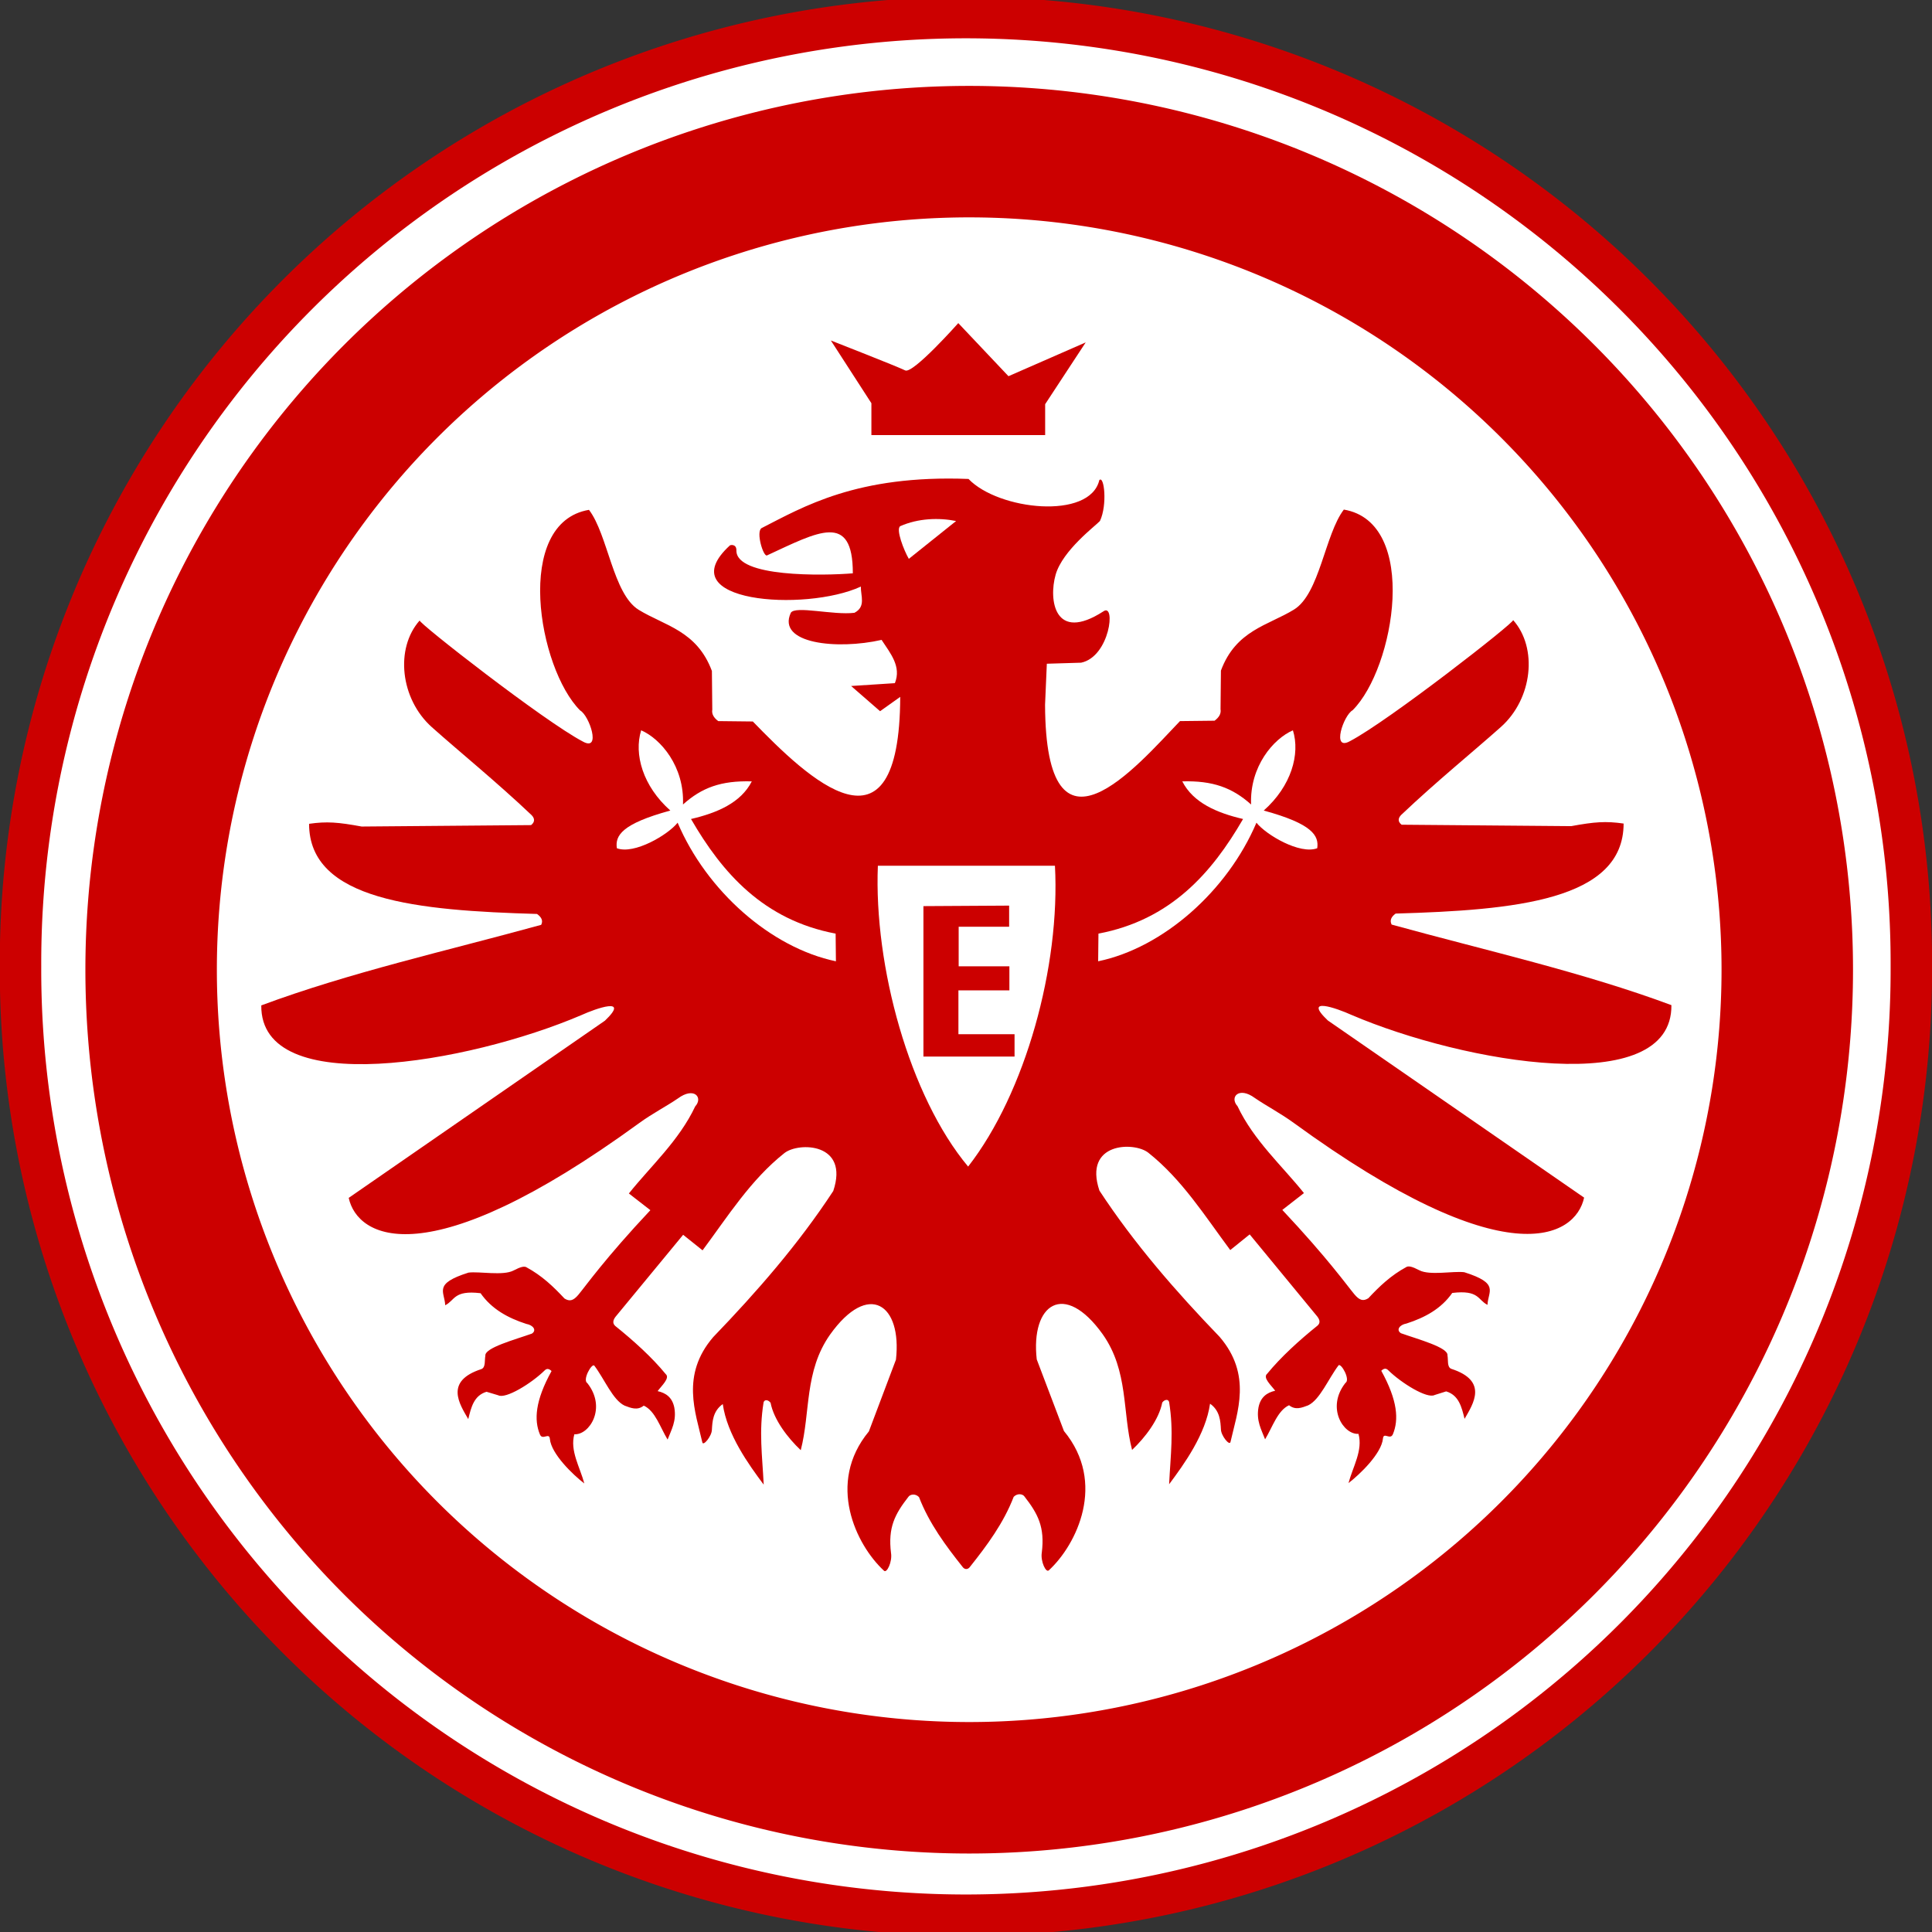
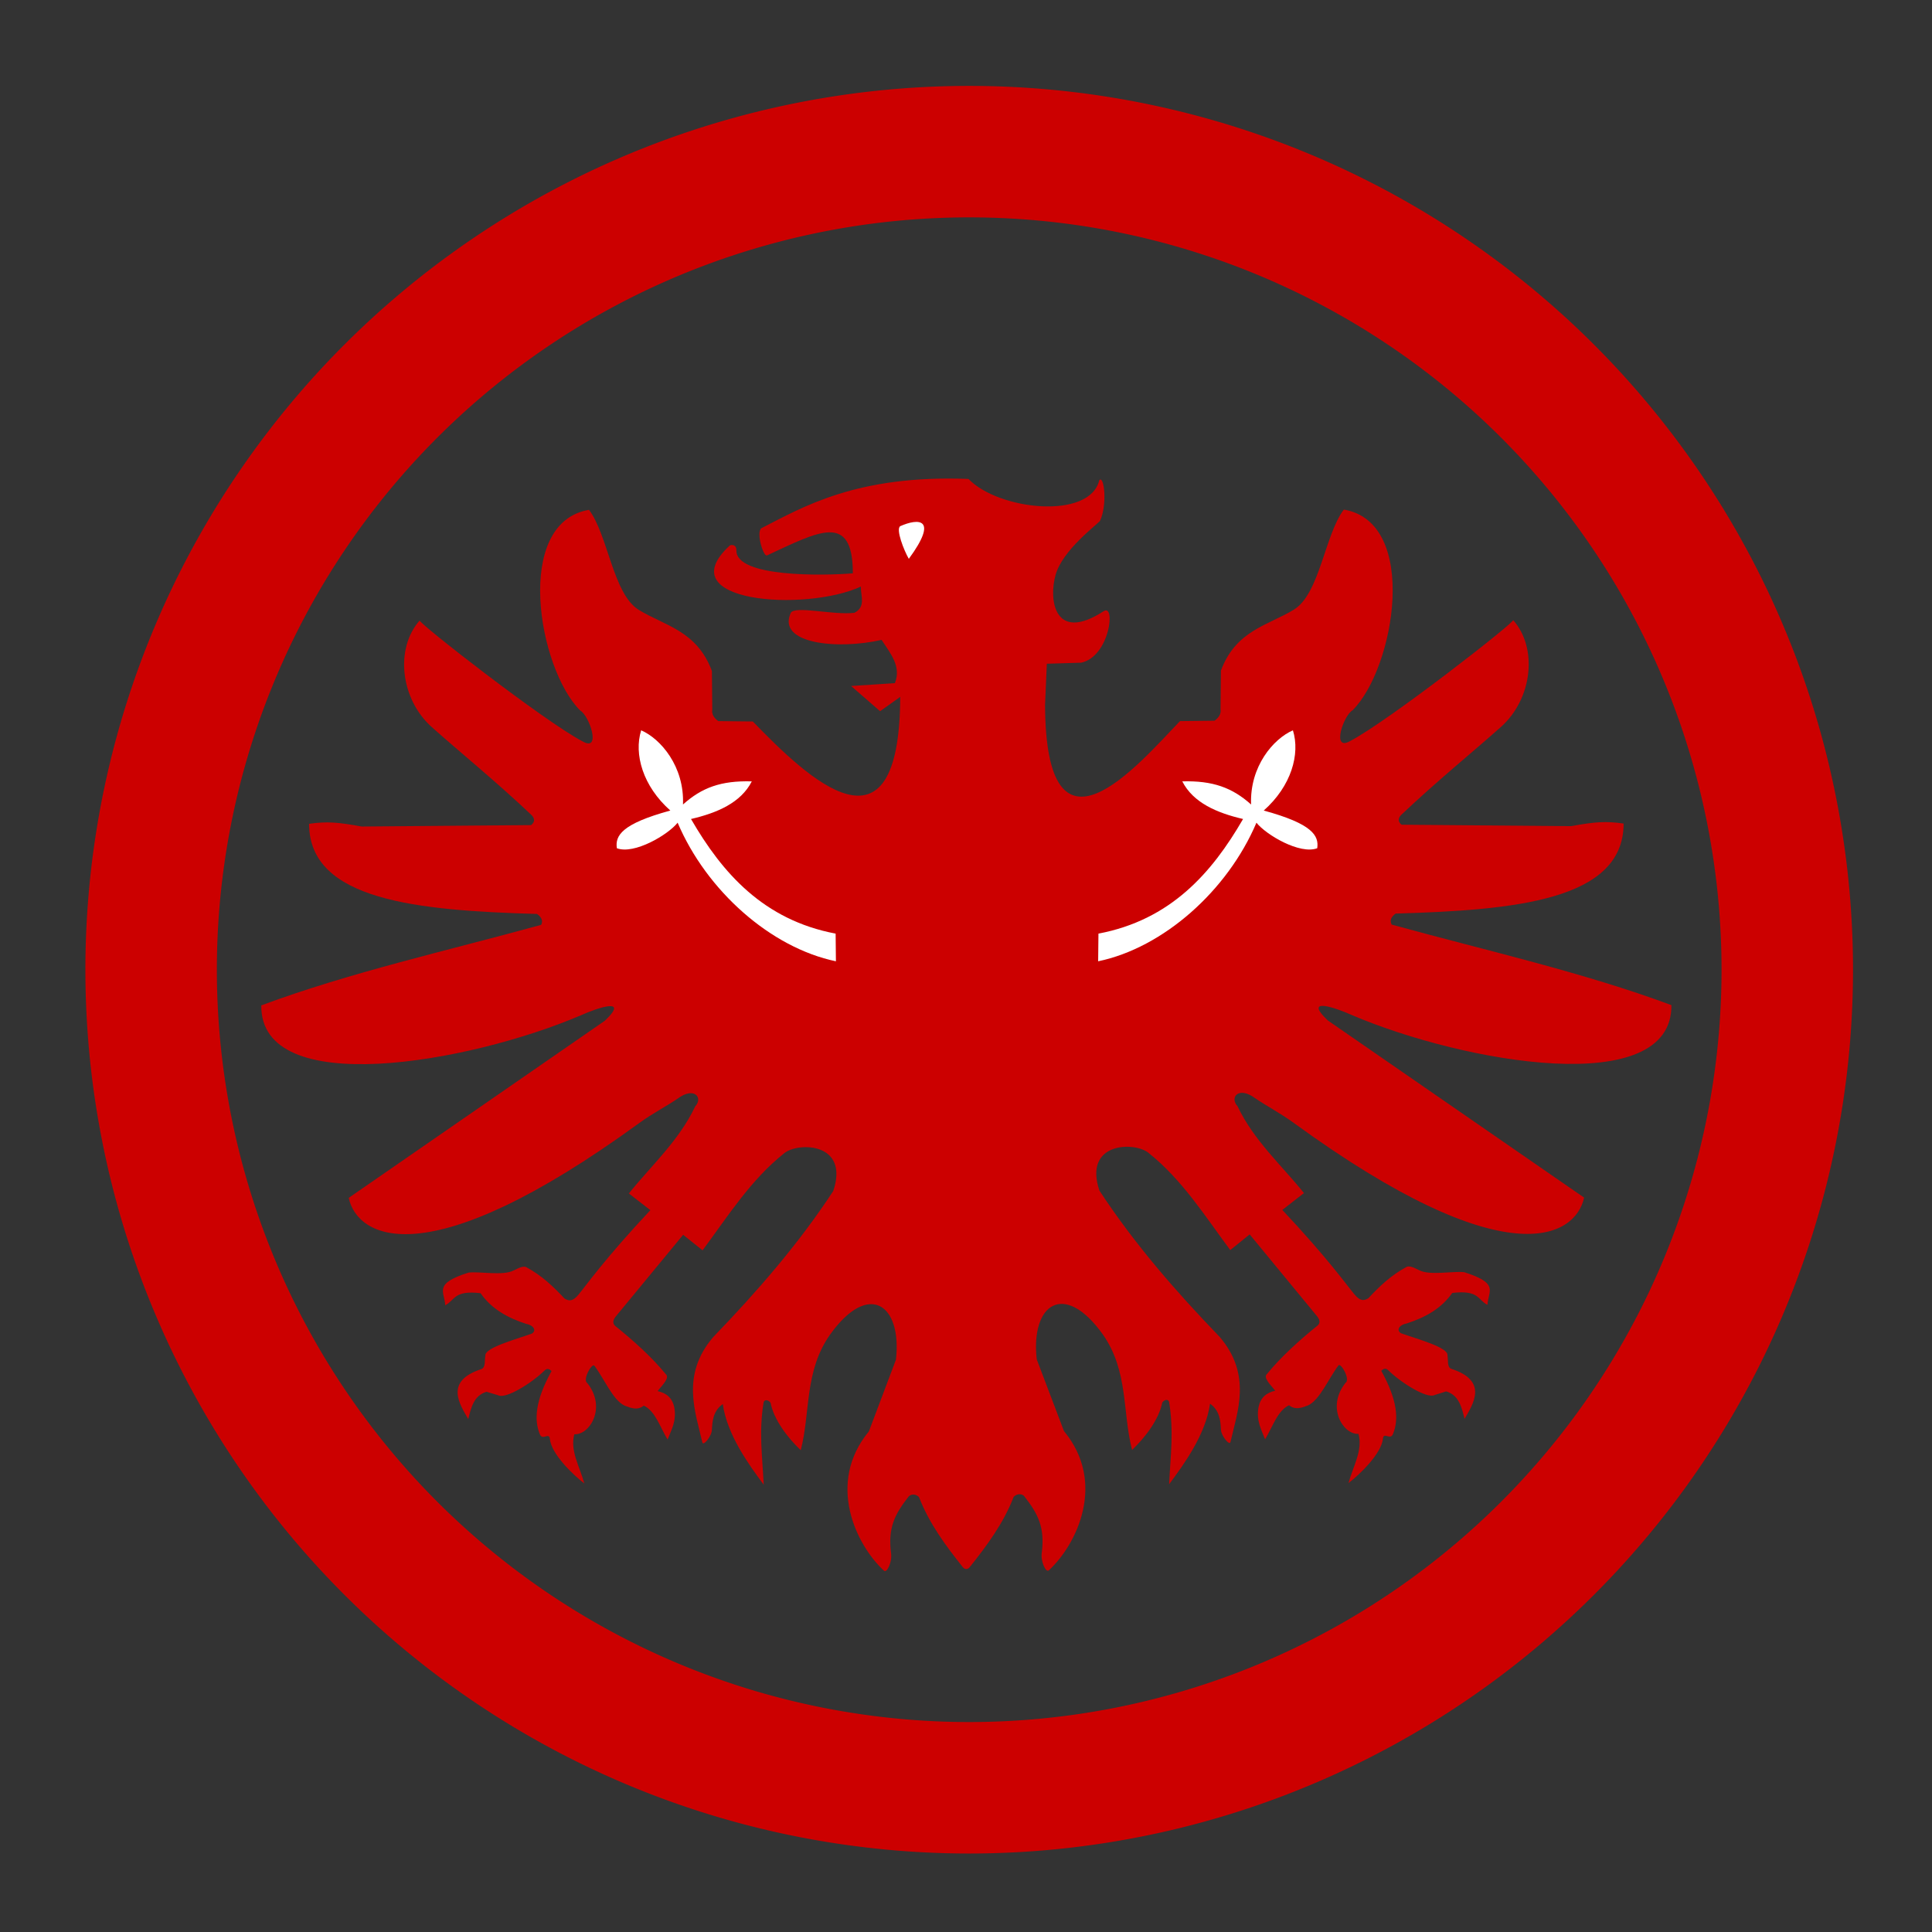
<svg xmlns="http://www.w3.org/2000/svg" version="1.0" width="466.131" height="466.131" id="svg2211">
  <rect width="100%" height="100%" fill="#333333" stroke="none" />
  <defs id="defs2214" />
  <g transform="translate(-48.273,-19.928)" id="g5082">
-     <path d="M 38.195 220.388 A 77.322 77.322 0 1 1  -116.448,220.388 A 77.322 77.322 0 1 1  38.195 220.388 z" transform="matrix(2.95,0,0,2.95,396.745,-397.056)" style="opacity:1;fill:#ffffff;fill-opacity:1;fill-rule:evenodd;stroke:#cc0000;stroke-width:3.39;stroke-linejoin:miter;stroke-miterlimit:4;stroke-dasharray:none;stroke-dashoffset:0;stroke-opacity:1" id="path4163" />
    <path d="M 226.603 204.206 A 62.579 62.579 0 1 1  101.444,204.206 A 62.579 62.579 0 1 1  226.603 204.206 z" transform="matrix(3.154,0,0,3.154,-235.219,-390.177)" style="opacity:1;fill:none;fill-opacity:1;fill-rule:evenodd;stroke:#cc0000;stroke-width:10.057;stroke-linejoin:miter;stroke-miterlimit:4;stroke-dasharray:none;stroke-dashoffset:0;stroke-opacity:1" id="path2220" />
-     <path d="M 258.515,124.9 L 300.436,124.9 L 300.436,117.447 L 310.218,102.542 L 291.586,110.693 L 279.476,97.884 C 279.476,97.884 268.529,110.228 266.666,109.296 C 264.803,108.365 248.733,102.076 248.733,102.076 L 258.515,117.215 L 258.515,124.9 z " style="opacity:1;fill:#cc0000;fill-opacity:1;fill-rule:evenodd;stroke:none;stroke-width:1px;stroke-linecap:butt;stroke-linejoin:miter;stroke-opacity:1" id="path5152" />
    <path d="M 372.5,142.875 C 367.923,148.876 366.681,163.184 360.469,167 C 354.225,170.836 346.473,171.972 342.844,181.719 L 342.75,191.031 C 342.938,192.121 342.366,193.033 341.312,193.812 L 332.969,193.906 C 322.588,204.714 300.565,230.867 300.413,189.969 L 300.841,180.065 L 309.119,179.814 C 316.062,178.355 317.54,165.279 314.485,167.432 C 302.666,175.062 301.236,164.624 302.965,158.579 C 304.647,152.695 312.677,146.724 313.656,145.625 C 315.491,141.71 314.681,134.562 313.507,135.763 C 311.214,145.427 289.168,143.024 281.943,135.483 C 254.986,134.439 241.994,142.266 232.002,147.35 C 230.618,148.272 232.43,154.279 233.317,153.936 C 245.68,148.223 254.047,143.359 254.034,158.253 C 246.95,158.841 225.841,159.254 225.943,152.734 C 225.967,151.17 224.61,151.374 224.377,151.516 C 209.348,165.289 242.554,167.644 255.971,161.451 C 255.911,163.684 257.256,166.301 254.418,167.777 C 249.302,168.399 240.159,165.996 239.07,167.776 C 235.629,175.238 250.255,176.751 260.973,174.313 C 263.111,177.579 265.797,180.735 264.179,184.752 L 253.622,185.438 L 260.612,191.52 L 265.469,188.061 C 265.318,228.96 243.22,207.741 229.906,194 L 221.562,193.906 C 220.509,193.127 219.937,192.215 220.125,191.125 L 220.031,181.812 C 216.402,172.066 208.619,170.898 202.375,167.062 C 196.163,163.246 194.952,148.938 190.375,142.938 C 172.076,146.03 178.087,181.191 188.25,191.344 C 190.46,192.557 193.411,201.351 188.906,198.844 C 179.58,193.969 149.01,170.072 149.531,169.625 C 143.545,176.353 144.845,188.57 152.469,195.375 C 159.113,201.306 167.893,208.41 176.531,216.594 C 177.253,217.331 177.425,218.205 176.406,219 L 135.531,219.344 C 129.854,218.301 127.145,218.074 122.844,218.688 C 122.86,237.236 149.117,239.604 177.844,240.438 C 178.865,241.178 179.372,242.013 178.844,243.062 C 156.149,249.315 132.607,254.567 111.312,262.5 C 111.068,285.253 161.28,276.491 188.531,264.844 C 192.035,263.249 200.393,260.304 194.219,266.188 L 132.406,308.938 C 134.476,318.519 151.054,328.343 202.469,290.906 C 205.7,288.553 209.027,286.869 211.844,284.938 C 215.737,282.068 217.973,284.724 216,286.875 C 212.098,295.139 205.282,301.267 200,307.875 L 205.188,311.906 C 194.205,323.605 189.669,330.095 187.844,332.281 C 186.58,333.796 185.683,333.973 184.469,333.219 C 181.849,330.417 179.065,327.708 175.188,325.625 C 174.634,325.434 173.934,325.545 172.156,326.469 C 169.621,327.786 163.92,326.63 161.312,326.969 C 152.712,329.683 155.56,331.541 155.688,334.844 C 158.07,333.661 157.711,331.156 164.219,331.938 C 166.896,335.769 170.824,337.917 175.25,339.344 C 176.928,339.633 177.83,340.904 176.594,341.688 C 172.521,343.14 165.124,345.117 165.375,347.031 C 165.147,348.13 165.502,349.841 164.406,350.25 C 155.493,353.148 159.109,358.636 161.25,362.312 C 161.945,359.471 162.605,356.633 165.656,355.719 L 168.469,356.562 C 170.276,357.527 176.507,353.687 179.688,350.562 C 180.236,350.009 180.795,350.177 181.344,350.719 C 177.377,357.898 177.101,362.54 178.531,366 C 179.167,367.54 180.778,365.418 180.938,367.094 C 181.283,370.722 186.497,375.734 189.25,377.844 C 188.195,373.883 185.734,369.929 186.844,365.969 C 190.467,366.202 194.7,359.641 190,353.656 C 188.703,352.903 191.046,348.777 191.656,349.406 C 194.096,352.623 196.131,357.731 198.969,359.062 C 200.507,359.642 202.055,360.294 203.594,359.062 C 206.366,360.333 207.55,364.302 209.344,367.25 C 210.244,364.904 211.537,362.79 210.969,359.562 C 210.485,357.1 208.969,356.012 206.938,355.562 C 207.914,354.24 209.999,352.386 208.875,351.438 C 205.575,347.396 201.061,343.331 196.719,339.844 C 195.957,339.165 196.224,338.362 196.781,337.625 L 213.094,317.844 L 217.781,321.594 C 223.897,313.367 229.373,304.601 237.531,298.125 C 240.973,295.426 253.23,295.616 249.312,307.281 C 240.902,320.108 230.917,331.558 220.344,342.531 C 212.471,351.709 216.107,360.736 217.719,367.906 C 217.909,368.968 220.011,366.421 220.031,364.875 C 220.145,362.976 220.235,360.394 222.656,358.688 C 223.697,366.041 228.886,373.253 232.531,378.125 C 232.18,370.989 231.348,365.417 232.5,358.281 C 232.709,357.515 233.629,357.627 234.188,358.375 C 234.977,362.454 238.288,366.802 241.469,369.812 C 243.84,360.662 242.297,350.812 248.531,341.938 C 257.874,328.859 265.936,334.677 264.438,347.969 L 257.906,365.281 C 247.589,377.76 254.803,392.663 261.531,398.875 C 262.229,399.618 263.591,396.727 263.25,394.625 C 262.488,388.482 264.153,385.278 267.469,381.031 C 267.859,380.498 269.051,380.177 270,381.125 C 272.448,387.49 276.484,392.904 280.562,398.031 C 281.013,398.628 281.813,398.673 282.312,397.938 C 286.387,392.816 290.399,387.421 292.844,381.062 C 293.793,380.114 295.016,380.405 295.406,380.938 C 298.722,385.184 300.387,388.388 299.625,394.531 C 299.284,396.633 300.646,399.525 301.344,398.781 C 308.072,392.569 315.286,377.666 304.969,365.188 L 298.406,347.906 C 296.908,334.614 305.001,328.796 314.344,341.875 C 320.578,350.749 319.035,360.6 321.406,369.75 C 324.587,366.74 327.898,362.391 328.688,358.312 C 329.246,357.565 330.135,357.422 330.344,358.188 C 331.495,365.324 330.695,370.895 330.344,378.031 C 333.989,373.159 339.178,365.947 340.219,358.594 C 342.64,360.3 342.73,362.883 342.844,364.781 C 342.864,366.327 344.966,368.875 345.156,367.812 C 346.768,360.642 350.404,351.646 342.531,342.469 C 331.958,331.496 321.942,320.014 313.531,307.188 C 309.614,295.522 321.871,295.332 325.312,298.031 C 333.471,304.507 338.978,313.305 345.094,321.531 L 349.781,317.75 L 366.094,337.562 C 366.651,338.3 366.918,339.071 366.156,339.75 C 361.814,343.237 357.3,347.333 354,351.375 C 352.876,352.324 354.961,354.147 355.938,355.469 C 353.906,355.919 352.39,357.038 351.906,359.5 C 351.338,362.728 352.599,364.841 353.5,367.188 C 355.293,364.24 356.509,360.239 359.281,358.969 C 360.82,360.2 362.337,359.58 363.875,359 C 366.713,357.668 368.779,352.561 371.219,349.344 C 371.829,348.714 374.172,352.841 372.875,353.594 C 368.175,359.579 372.408,366.108 376.031,365.875 C 377.141,369.835 374.68,373.79 373.625,377.75 C 376.378,375.64 381.592,370.628 381.938,367 C 382.097,365.324 383.708,367.477 384.344,365.938 C 385.774,362.477 385.498,357.836 381.531,350.656 C 382.08,350.114 382.639,349.947 383.188,350.5 C 386.368,353.624 392.599,357.465 394.406,356.5 L 397.188,355.625 C 400.239,356.539 400.93,359.408 401.625,362.25 C 403.766,358.573 407.351,353.085 398.438,350.188 C 397.341,349.779 397.728,348.037 397.5,346.938 C 397.751,345.023 390.354,343.047 386.281,341.594 C 385.045,340.81 385.947,339.54 387.625,339.25 C 392.051,337.823 395.979,335.707 398.656,331.875 C 405.164,331.093 404.774,333.567 407.156,334.75 C 407.283,331.448 410.163,329.589 401.562,326.875 C 398.955,326.536 393.254,327.723 390.719,326.406 C 388.941,325.483 388.241,325.372 387.688,325.562 C 383.81,327.645 381.026,330.355 378.406,333.156 C 377.192,333.91 376.295,333.702 375.031,332.188 C 373.206,330.001 368.638,323.543 357.656,311.844 L 362.875,307.781 C 357.593,301.173 350.746,295.076 346.844,286.812 C 344.871,284.661 347.138,281.974 351.031,284.844 C 353.848,286.775 357.175,288.491 360.406,290.844 C 411.821,328.281 428.399,318.456 430.469,308.875 L 368.625,266.125 C 362.451,260.242 370.809,263.187 374.312,264.781 C 401.564,276.429 451.776,285.19 451.531,262.438 C 430.237,254.505 406.726,249.252 384.031,243 C 383.503,241.95 383.979,241.084 385,240.344 C 413.727,239.51 439.984,237.174 440,218.625 C 435.699,218.011 433.021,218.207 427.344,219.25 L 386.438,218.906 C 385.419,218.111 385.622,217.268 386.344,216.531 C 394.982,208.348 403.762,201.243 410.406,195.312 C 418.03,188.507 419.33,176.259 413.344,169.531 C 413.865,169.978 383.295,193.875 373.969,198.75 C 369.464,201.258 372.415,192.495 374.625,191.281 C 384.788,181.129 390.799,145.968 372.5,142.875 z " style="opacity:1;fill:#cc0000;fill-opacity:1;fill-rule:evenodd;stroke:none;stroke-width:1px;stroke-linecap:butt;stroke-linejoin:miter;stroke-opacity:1" id="path5154" />
-     <path d="M 265.468,146.877 C 264.358,147.605 266.347,152.694 267.542,154.758 L 278.949,145.633 C 274.849,144.801 269.81,144.949 265.468,146.877 z " style="opacity:1;fill:#ffffff;fill-rule:evenodd;stroke:none;stroke-width:1px;stroke-linecap:butt;stroke-linejoin:miter;stroke-opacity:1" id="path2161" />
-     <path d="M 260.075,228.799 L 302.799,228.799 C 304.106,252.995 295.704,283.621 281.852,301.388 C 267.691,284.451 259.088,252.995 260.075,228.799 z " style="opacity:1;fill:#ffffff;fill-rule:evenodd;stroke:none;stroke-width:1px;stroke-linecap:butt;stroke-linejoin:miter;stroke-opacity:1" id="path2163" />
+     <path d="M 265.468,146.877 C 264.358,147.605 266.347,152.694 267.542,154.758 C 274.849,144.801 269.81,144.949 265.468,146.877 z " style="opacity:1;fill:#ffffff;fill-rule:evenodd;stroke:none;stroke-width:1px;stroke-linecap:butt;stroke-linejoin:miter;stroke-opacity:1" id="path2161" />
    <path d="M 271.067,238.547 L 271.067,274.841 L 293.052,274.841 L 293.052,269.449 L 279.51,269.449 L 279.51,258.872 L 291.807,258.872 L 291.807,253.065 L 279.571,253.065 L 279.571,243.524 L 291.746,243.524 L 291.746,238.425 L 271.067,238.547 z " style="opacity:1;fill:#cc0000;fill-opacity:1;fill-rule:evenodd;stroke:none;stroke-width:1px;stroke-linecap:butt;stroke-linejoin:miter;stroke-opacity:1" id="path2165" />
    <path d="M 249.884,245.181 L 249.954,251.857 C 234.264,248.592 218.767,234.884 211.765,218.42 C 209.439,221.345 201.282,226.165 197.1,224.579 C 196.656,221.536 198.262,218.691 210.005,215.487 C 203.36,209.595 201.174,201.883 202.966,196.129 C 207.654,198.161 213.421,204.83 213.057,214.027 C 217.604,209.958 222.209,208.24 229.656,208.448 C 227.025,213.631 221.251,216.072 214.991,217.527 C 222.557,230.61 232.521,241.895 249.884,245.181 z " style="opacity:1;fill:#ffffff;fill-rule:evenodd;stroke:none;stroke-width:1px;stroke-linecap:butt;stroke-linejoin:miter;stroke-opacity:1" id="path2167" />
    <path d="M 313.295,245.181 L 313.224,251.857 C 328.915,248.592 344.412,234.884 351.414,218.42 C 353.739,221.345 361.896,226.165 366.079,224.579 C 366.523,221.536 364.916,218.691 353.174,215.487 C 359.819,209.595 362.005,201.883 360.213,196.129 C 355.525,198.161 349.758,204.83 350.121,214.027 C 345.575,209.958 340.87,208.24 333.522,208.448 C 336.154,213.631 341.928,216.072 348.187,217.527 C 340.622,230.61 330.658,241.895 313.295,245.181 z " style="opacity:1;fill:#ffffff;fill-rule:evenodd;stroke:none;stroke-width:1px;stroke-linecap:butt;stroke-linejoin:miter;stroke-opacity:1" id="path2169" />
  </g>
</svg>